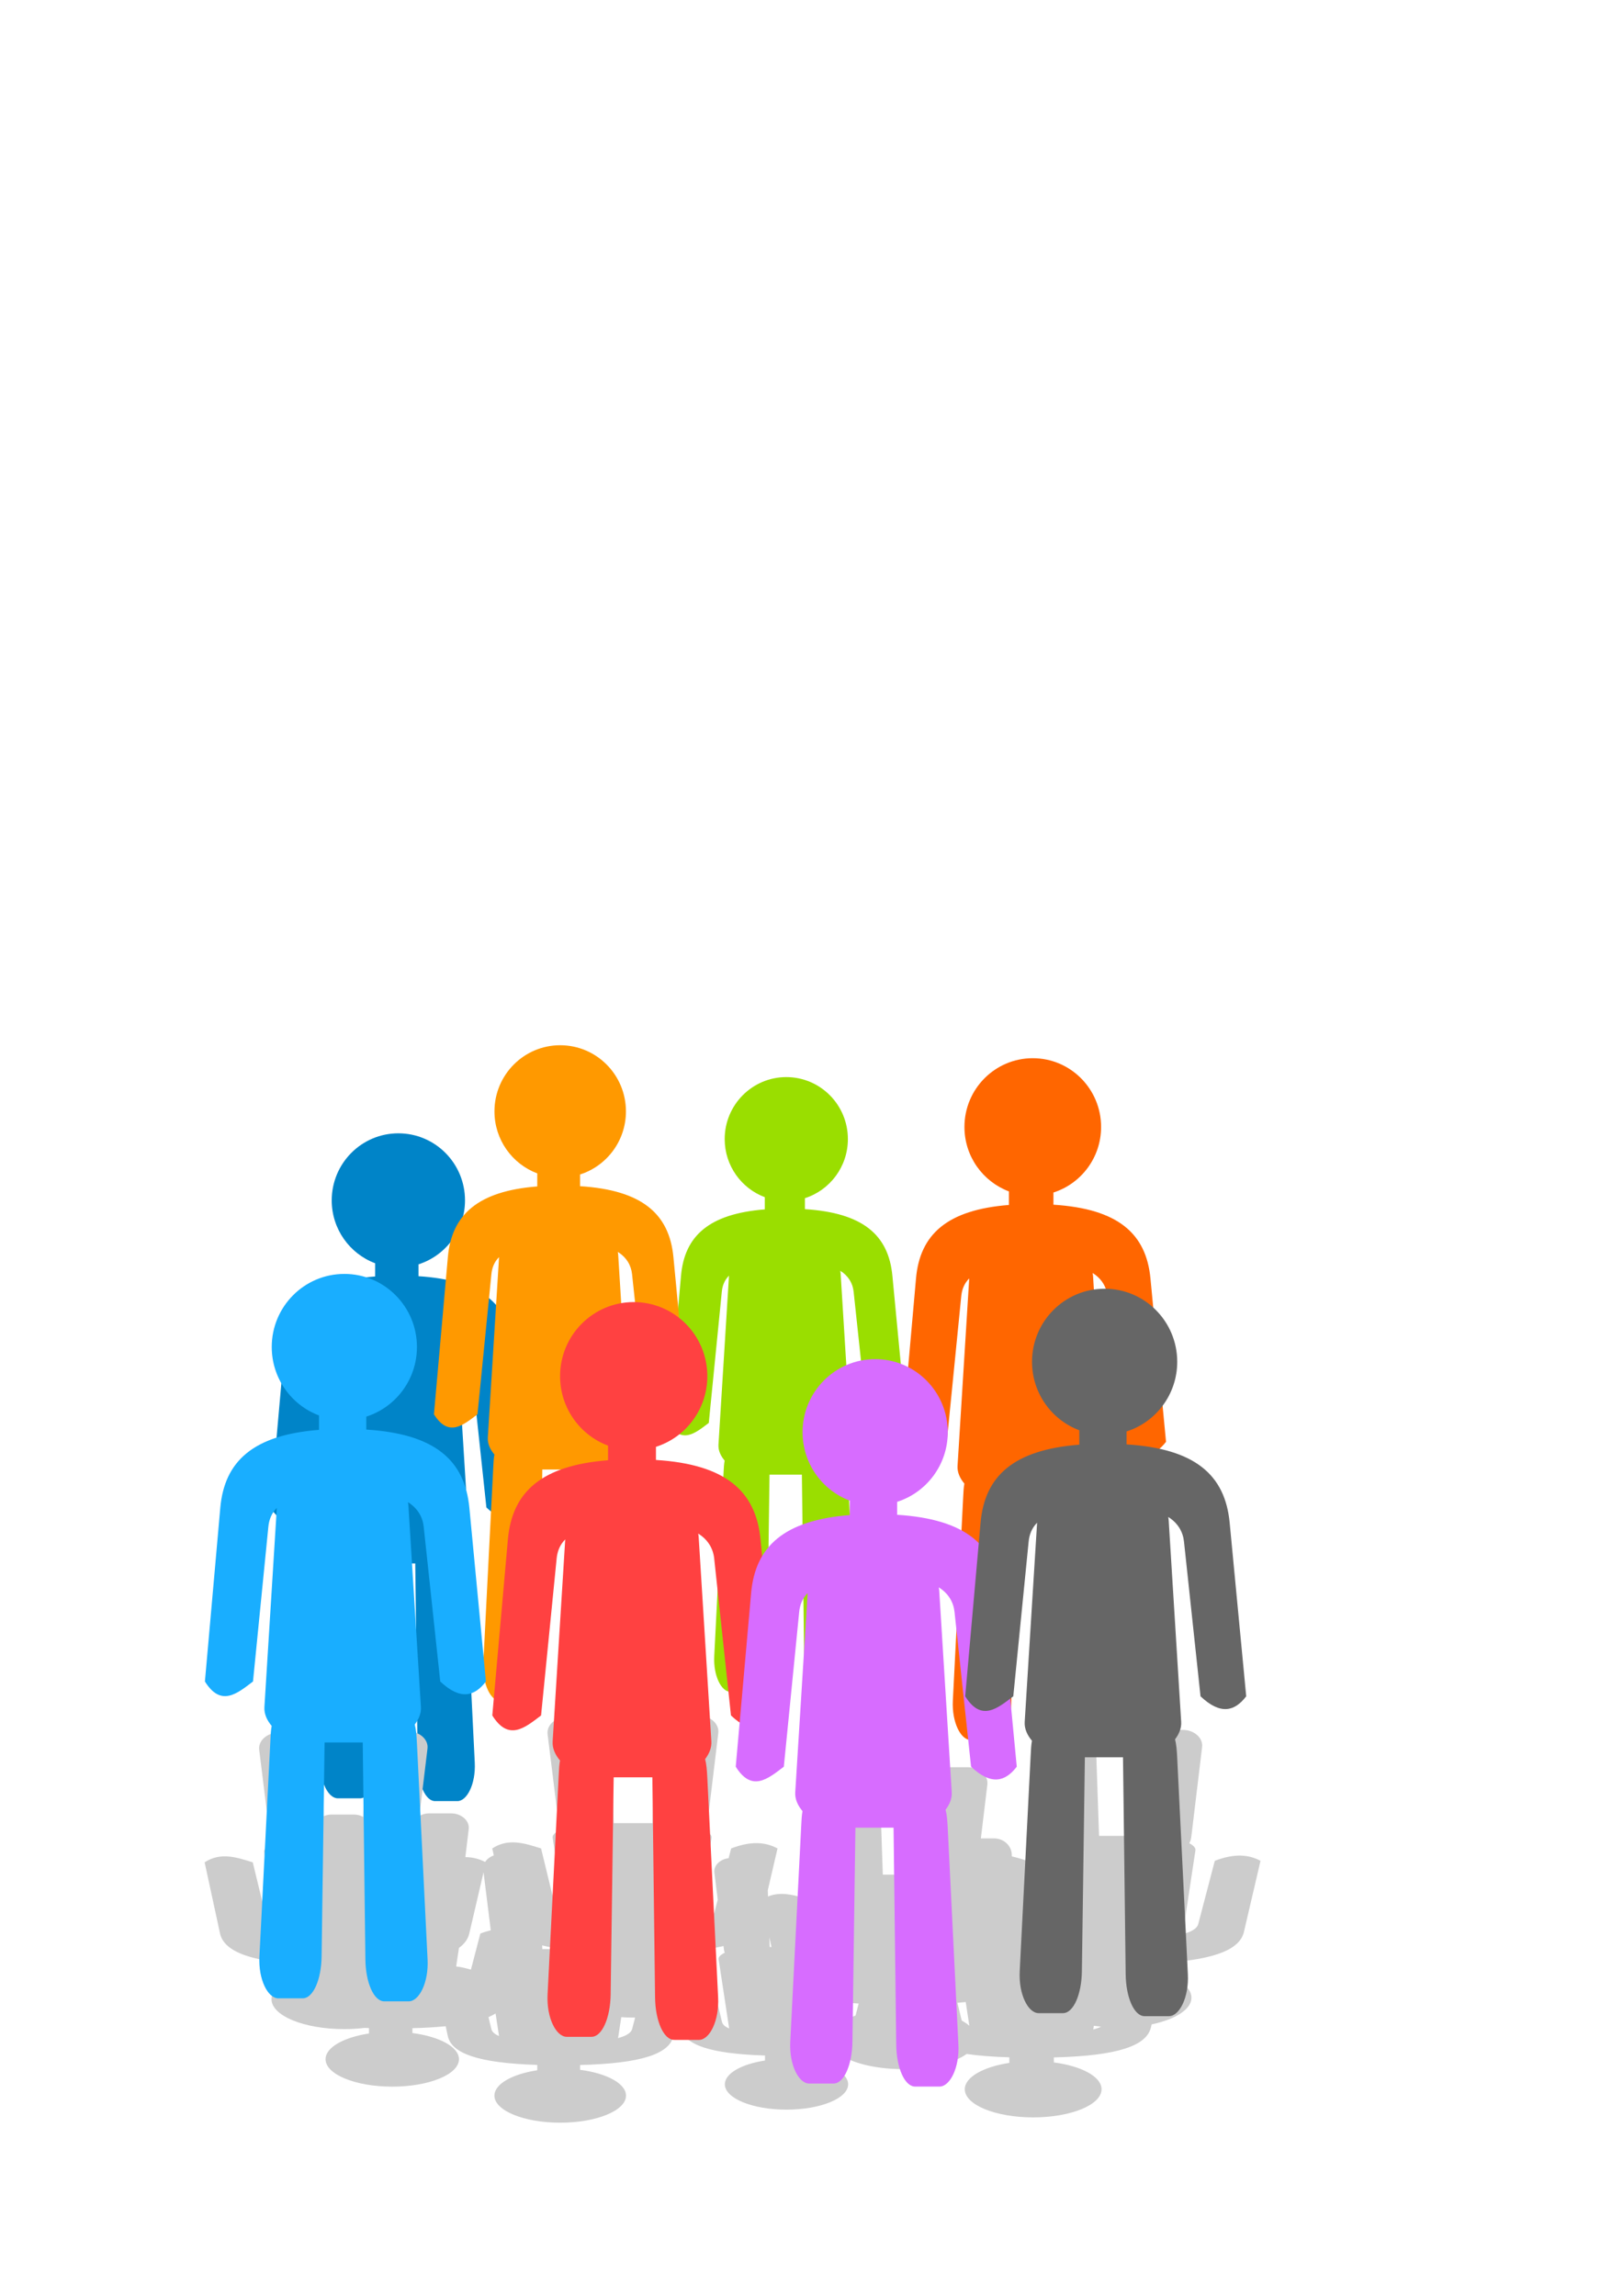
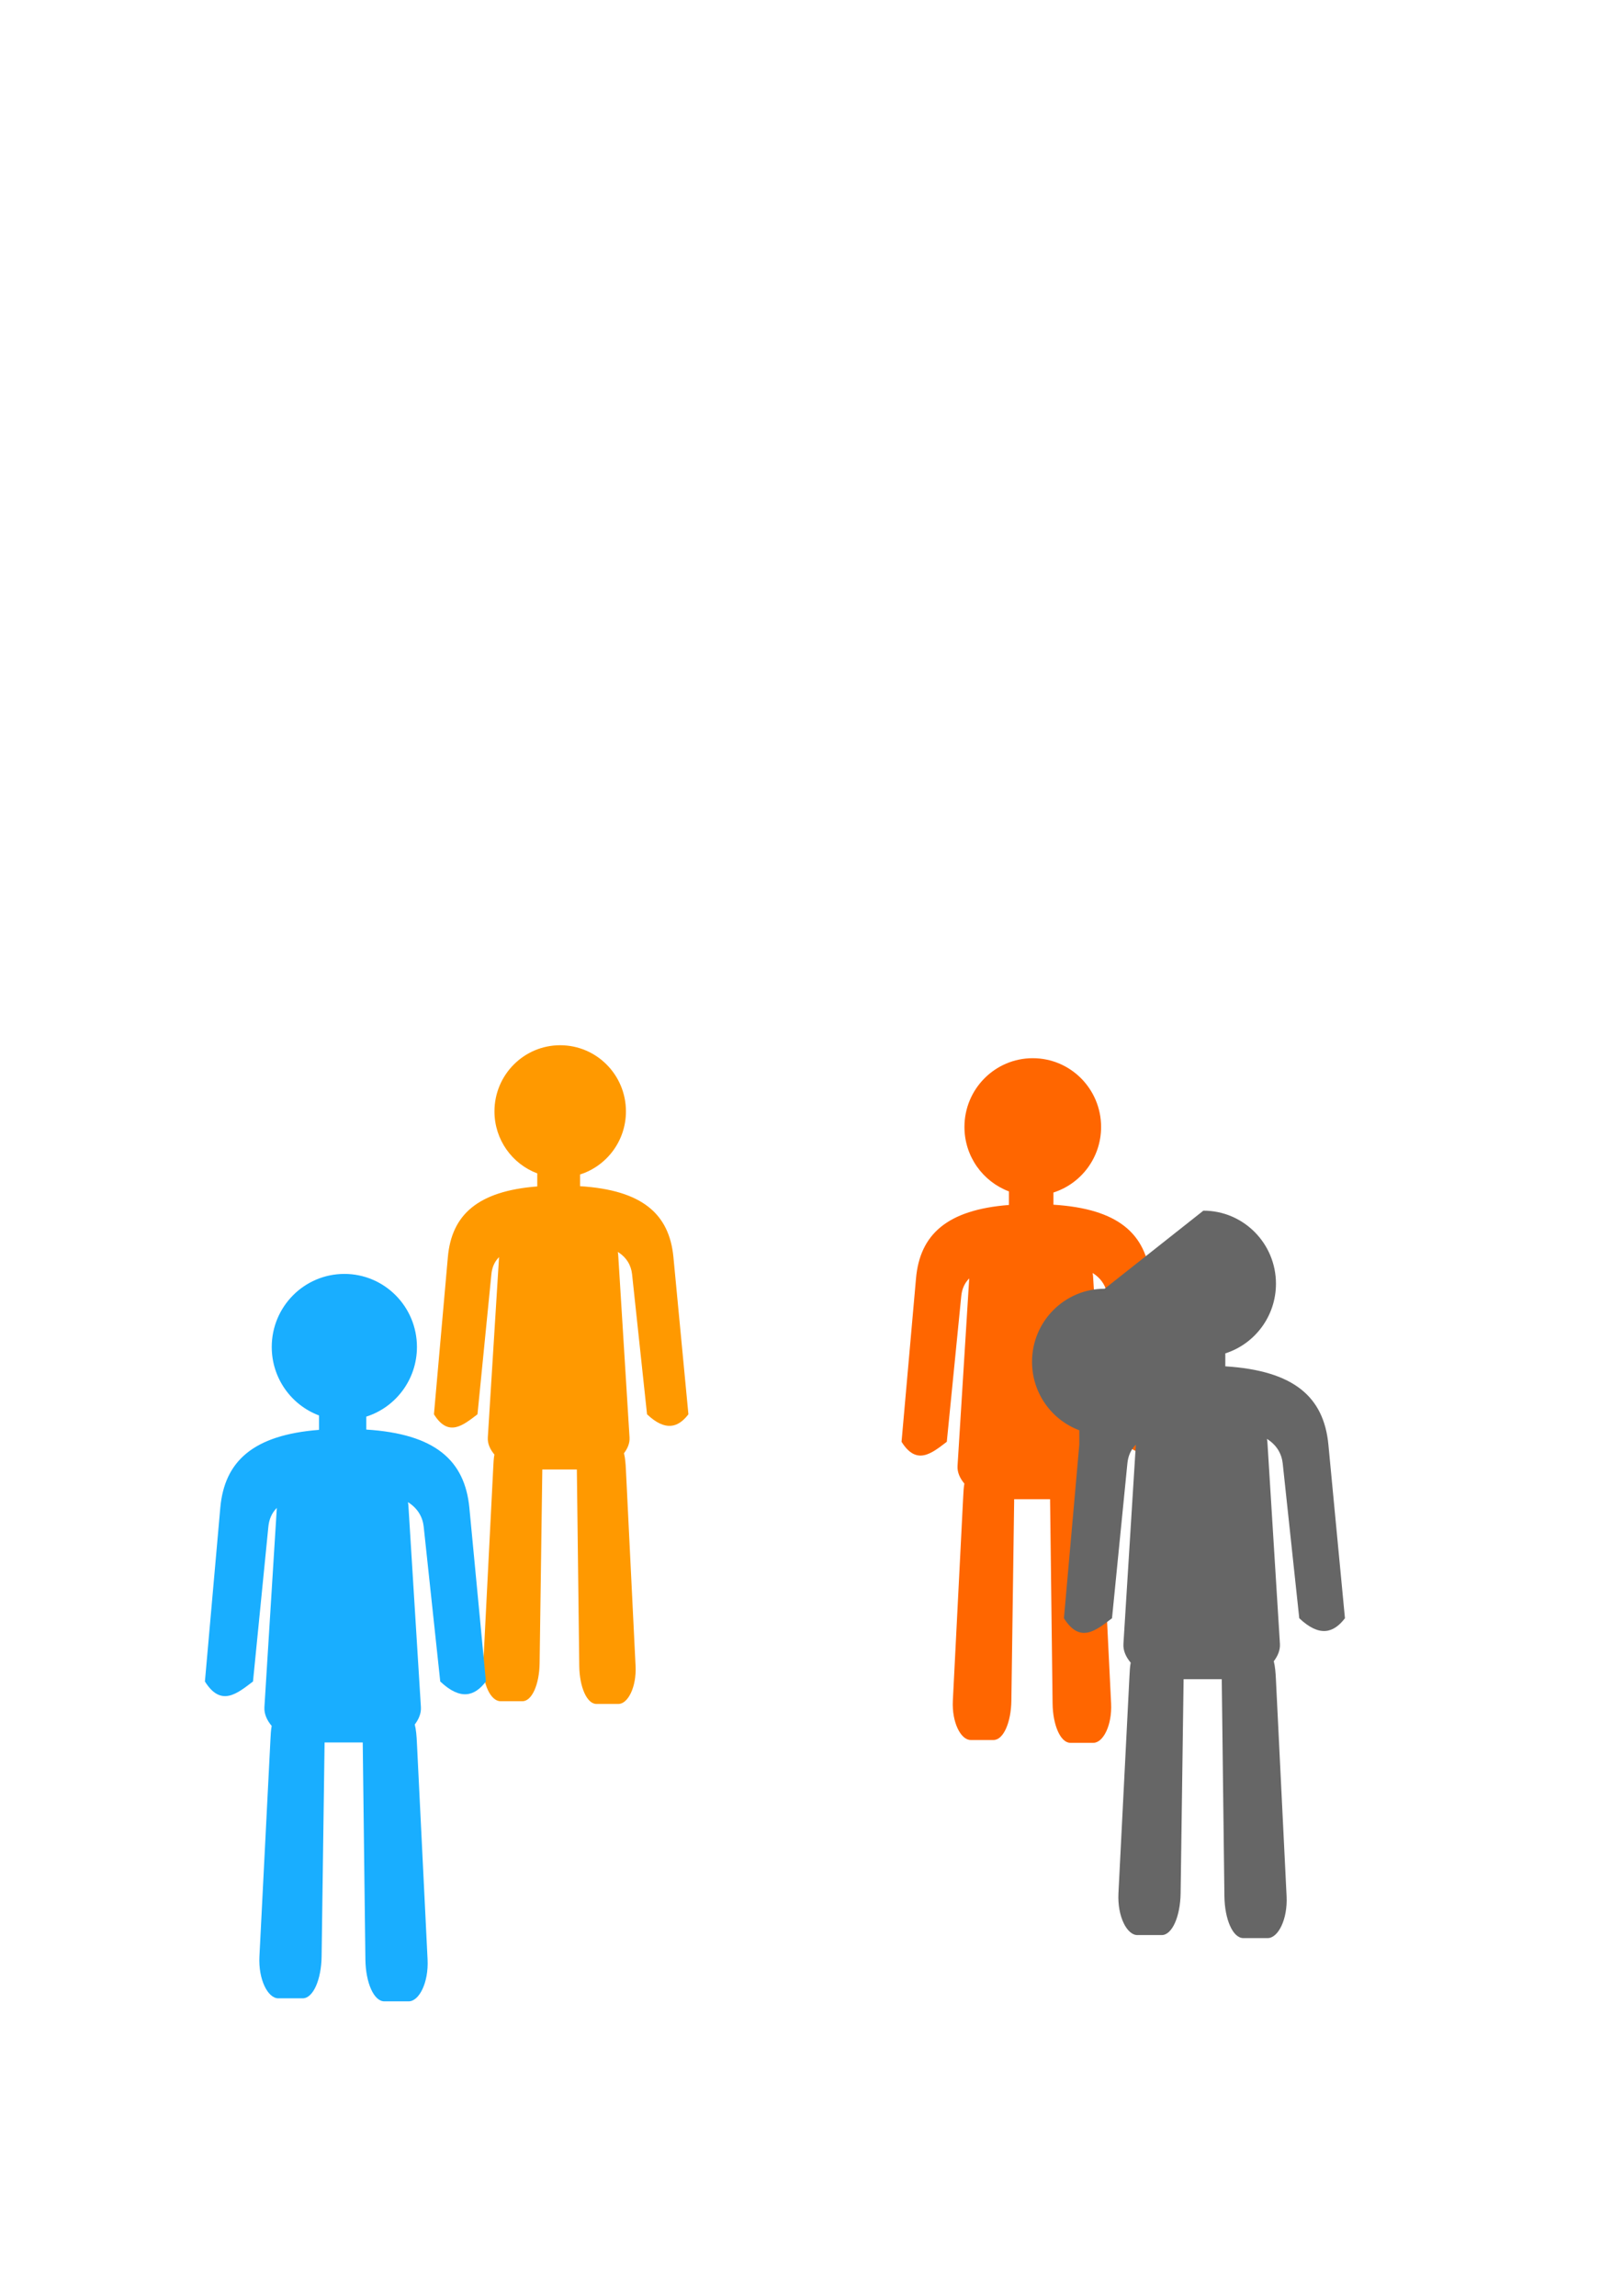
<svg xmlns="http://www.w3.org/2000/svg" viewBox="0 0 744.094 1052.362">
  <defs>
    <filter id="filter3812">
      <feGaussianBlur stdDeviation="12.372" />
    </filter>
  </defs>
  <title>population</title>
-   <path d="m182.643,519.493c-16.874,0-30.558,13.763-30.558,30.741 0,13.206 8.278,24.464 19.895,28.816v6.061c-27.704,2.163-39.816,13.206-41.555,32.851l-6.466,73.033c6.746,10.808 13.492,5.143 20.237,0l6.466-65.131c.291-2.931 1.316-5.67 3.559-7.91l-5.223,83.823c-.181,2.908 1.121,5.622 3.057,7.912-.336,1.806-.421,3.788-.526,5.864l-4.629,91.151c-.495,9.745 3.55,17.617 7.963,17.617h10.243c4.413,0 7.827-7.858 7.963-17.617l1.255-90.052h16.053c0,.004-6e-005,.007 0,.01l1.121,91.316c.12,9.758 3.55,17.617 7.963,17.617h10.243c4.413,0 8.443-7.872 7.963-17.617l-4.496-91.316c-.136-2.752-.325-5.332-.896-7.563 1.644-2.161 2.751-4.661 2.586-7.323l-5.223-84.151c-.044-.71-.081-1.406-.233-2.085 4.071,2.53 6.192,6.237 6.629,10.323l6.963,65.131c8.539,8.064 14.464,6.233 19.227,0l-6.963-73.033c-1.912-20.058-14.467-31.149-43.389-32.969v-5.447c12.361-3.938 21.318-15.572 21.318-29.312 0-16.979-13.676-30.741-30.55-30.741z" fill="#0084c8" />
-   <path d="m216.219,761.933c-17.747,0-31.549,15.745-32.031,35.265l-4.5,182.657h-64.562l-5.031-180.146c-.547-19.52-14.285-35.227-32.031-35.227h-41.188c-17.747,0-33.99,15.735-32,35.227l18.594,182.357c.424,4.155.773,8.118 2.125,11.73-7.787,4.581-13.01,10.036-12.281,15.852l21,167.667c-9.019-4.482-13.142-9.951-14.312-15.815l-26-130.304c-27.125-10.288-54.25-21.62-81.375,0l2.531,14.166c-6.085,2.618-11.28,7.295-14.438,13.229-9.562-5.966-20.306-9.693-32.969-9.819l5.625-56.776c1.746-17.643-12.938-31.892-29-31.892h-37.25c-5.997,0-11.504,1.991-16.062,5.397l13.562-136.824c1.902-19.22-14.097-34.778-31.594-34.778h-40.594c-17.497,0-31.087,15.532-31.562,34.778l-3.438,138.661c-4.416-3.107-9.669-4.909-15.375-4.909h-37.25c-4.65,0-9.193,1.21-13.25,3.335l-3.75-134.576c-.539-19.246-14.097-34.778-31.594-34.778h-40.594c-17.497,0-33.524,15.559-31.562,34.778l18.344,179.772c.418,4.096.761,7.982 2.094,11.543-7.677,4.517-12.843,9.893-12.125,15.627l19.5,155.862c-2.731.657-5.456,1.575-8.188,2.811-2.627-2.808-4.095-5.832-4.719-8.957l-25.625-128.467c-26.744-10.143-53.506-21.317-80.25,0l25.625,144.057c4.873,27.384 30.335,46.272 83.594,56.514l9.938,55.877c-4.922,6.599-7.656,13.715-7.656,21.174 0,33.487 54.258,60.636 121.156,60.636 11.817,0 23.235-.857 34.031-2.436 2.414.116 4.83.241 7.312.337v10.98c-42.281,7.881-72.406,28.256-72.406,52.166 0,30.741 49.806,55.652 111.219,55.652s111.188-24.91 111.188-55.652c0-24.878-32.608-45.935-77.594-53.066v-9.856c20.766-.65 39.18-1.982 55.469-3.935l3.5,19.75c6.244,35.085 49.702,54.823 149.156,58.687v10.831c-41.706,7.774-71.406,27.869-71.406,51.454 0,30.323 49.11,54.902 109.688,54.902s109.688-24.579 109.688-54.902c0-24.54-32.157-45.32-76.531-52.354v-9.744c103.829-3.25 148.884-23.052 155.75-58.874l8-41.711 4.688,26.346c5.851,32.875 46.592,51.357 139.781,54.977v10.156c-39.079,7.284-66.906,26.132-66.906,48.231 0,28.413 46.019,51.417 102.781,51.417s102.781-23.004 102.781-51.417c0-22.994-30.14-42.465-71.719-49.056v-9.144c21.028-.658 39.484-2.019 55.562-4.122 21.002,18.837 61.22,31.555 107.375,31.555v.037c45.471 0 85.135-12.389 106.375-30.768 19.76,3.453 43.302,5.704 71.094,6.783v11.28c-43.348,8.08-74.219,28.965-74.219,53.478 0,31.518 51.068,57.076 114.031,57.076s113.969-25.558 113.969-57.076c0-25.506-33.41-47.104-79.531-54.415v-10.118c107.916-3.378 154.77-23.965 161.906-61.198l1.125-5.846c39.384-10.007 66.375-30.491 66.375-54.115 0-19.478-18.329-36.801-46.844-47.894l4.438-23.048c84.96-7.301 123.327-28.291 129.906-62.622l27.625-144.057c-18.881-12.293-42.366-15.905-76.219,0l-27.625,128.467c-1.732,8.058-10.14,15.359-26.281,20.349 .603-1.338.763-2.685.938-4.085l20.687-165.98c.655-5.25-3.732-10.204-10.25-14.466 2.263-4.4 3.025-9.487 3.563-14.915l17.812-180.072c1.902-19.22-14.065-34.778-31.562-34.778h-40.594c-17.497,0-31.119,15.532-31.594,34.778l-4.438,180.072c-0.0.01 0,.023 0,.037h-63.625l-5-177.598c-.539-19.245-14.065-34.778-31.562-34.778h-40.594c-17.497,0-33.556,15.559-31.594,34.778l18.375,179.772c.418,4.096.73,7.981 2.062,11.543-7.677,4.517-12.812,9.893-12.094,15.627l12.562,100.473c-5.389-3.466-11.147-6.268-17.406-8.095l-14.219-71.128c-8.649-3.281-17.288-6.632-25.938-8.994l-.094-3.785c-.507-18.113-13.251-32.679-29.719-32.679h-21.812l10.812-109.13c1.929-19.494-14.285-35.227-32.031-35.227h-41.188c-17.747,0-31.518,15.707-32,35.227l-4.531,182.695h-64.531l-5.062-180.146c-.547-19.52-14.253-35.227-32-35.227h-41.188c-17.747,0-34.021,15.735-32.031,35.227l14.719,144.469h-8.406c-14.846,0-26.378,13.164-26.781,29.494l-1.312,53.403c-19.781-7.262-39.563-12.65-59.344-2.998l-.344-12.779 16.219-84.658c-19.151-12.469-42.977-16.131-77.312,0l-4.281,19.862c-13.563,1.691-25.202,14.157-23.656,29.306l5.594,54.827-5.656,26.308c-1.756,8.173-10.285,15.587-26.656,20.649 .612-1.357.76-2.777.938-4.197l21-168.304c.664-5.325-3.795-10.331-10.406-14.653 2.295-4.463 3.049-9.634 3.594-15.14l18.094-182.657c1.929-19.494-14.285-35.265-32.031-35.265h-41.188zm-318.125,317.608 12.031,117.674c-5.443,1.563-11.198,3.708-17.344,6.596l-15.75,73.265c-8.206-2.977-16.419-5.516-24.625-6.483l4.688-37.663c9.538-8.387 15.121-18.22 17.281-29.494l23.719-123.895zm938.469,57.263 7.125,57.113-.125,5.959c-8.226-4.325-12.045-9.534-13.156-15.103l-1.562-7.795 7.719-40.174zm-461.938,74.502 3.531,19.75h-2.969l-.562-19.75zm-378.781,16.527c9.23,2.895 19.642,5.385 31.344,7.495h-31.125l-.219-7.495zm302.281,1.312 .375,3.748c.354,3.476.65,6.798 1.781,9.819-6.514,3.833-10.891,8.363-10.281,13.229l17.562,140.31c-7.545-3.749-10.99-8.361-11.969-13.266l-21.75-108.98c-16.279-6.174-32.565-12.796-48.844-9.369-11.58-4.612-24.845-8.205-39.281-10.493v-10.905c48.278-1.511 85.165-6.231 112.406-14.091zm-679.344,38.862c1.568.069 3.093.163 4.688.225v11.955c-.735.137-1.459.269-2.188.412l-2.5-12.592zm1083.188,74.652 6,48.119c-3.523-3.679-7.741-7.152-12.594-10.381-.106-.385-.204-.773-.281-1.162l-6.969-34.928c4.765-.502 9.39-1.053 13.844-1.649zm-201.344.899c7.239.858 14.857,1.583 22.875,2.211l-5.25,24.434c-8.577,3.6-16.154,7.772-22.5,12.405l4.875-39.05zm-582.469,22.336 5.719,45.721c-8.052-4.001-11.705-8.894-12.75-14.129l-4.812-24.172c4.425-2.299 8.387-4.779 11.844-7.42zm209.531,7.495c6.794.583 13.78.899 20.906.899 .745,0 1.477-.031 2.219-.037l-5,23.235c-1.568,7.296-9.197,13.919-23.812,18.438 .546-1.212.686-2.48.844-3.748l4.844-38.787zm787.906,17.501c3.91.715 7.914,1.323 12,1.836-3.576,2.114-7.998,4.016-13.312,5.659 .568-1.259.711-2.543.875-3.86l.438-3.635z" fill="#ccc" filter="url(#filter3812)" transform="matrix(.275,0,0,.226,249.716,614.242)" />
  <path d="m473.496,485.059c-17.3,0-31.33,14.11-31.33,31.517 0,13.539 8.487,25.081 20.398,29.544v6.214c-28.403,2.218-40.821,13.54-42.604,33.681l-6.629,74.876c6.916,11.081 13.832,5.273 20.748,0l6.629-66.775c.298-3.005 1.35-5.813 3.649-8.11l-5.354,85.939c-.186,2.981 1.149,5.764 3.134,8.112-.345,1.851-.432,3.883-.54,6.012l-4.746,93.453c-.507,9.991 3.639,18.062 8.164,18.062h10.502c4.525,0 8.025-8.057 8.164-18.062l1.287-92.326h16.458c0,.005-5e-005,.007 0,.01l1.15,93.621c.123,10.004 3.639,18.062 8.164,18.062h10.502c4.525,0 8.656-8.071 8.164-18.062l-4.609-93.621c-.139-2.822-.333-5.466-.919-7.754 1.686-2.215 2.821-4.779 2.651-7.508l-5.354-86.275c-.045-.728-.083-1.442-.239-2.137 4.174,2.594 6.349,6.395 6.797,10.583l7.139,66.775c8.755,8.267 14.829,6.39 19.713,0l-7.139-74.876c-1.961-20.564-14.832-31.935-44.484-33.801v-5.585c12.673-4.038 21.856-15.965 21.856-30.052 0-17.407-14.021-31.517-31.322-31.517z" fill="#f60" />
-   <path d="m360.493,493.721c-15.596,0-28.244,12.72-28.244,28.413 0,12.206 7.651,22.611 18.389,26.634v5.602c-25.606,2-36.8,12.206-38.408,30.363l-5.976,67.502c6.235,9.989 12.47,4.754 18.705,0l5.976-60.198c.269-2.709 1.217-5.24 3.29-7.311l-4.827,77.475c-.167,2.687 1.036,5.196 2.826,7.313-.311,1.669-.389,3.501-.487,5.42l-4.279,84.249c-.457,9.006 3.281,16.283 7.36,16.283h9.467c4.079,0 7.235-7.264 7.36-16.283l1.16-83.233h14.837c0,.004-6e-005,.007 0,.008l1.036,84.4c.111,9.019 3.281,16.283 7.36,16.283h9.467c4.079,0 7.804-7.276 7.36-16.283l-4.155-84.4c-.125-2.544-.301-4.928-.828-6.99 1.52-1.997 2.543-4.308 2.39-6.768l-4.827-77.778c-.041-.656-.075-1.3-.215-1.927 3.763,2.339 5.723,5.765 6.127,9.541l6.436,60.198c7.892,7.453 13.369,5.761 17.771,0l-6.436-67.502c-1.768-18.539-13.371-28.79-40.103-30.472v-5.035c11.425-3.64 19.703-14.393 19.703-27.092 0-15.693-12.64-28.413-28.237-28.413z" fill="#9ade00" />
  <path d="m256.837,479.115c-16.645,0-30.143,13.576-30.143,30.323 0,13.026 8.165,24.131 19.625,28.425v5.978c-27.327,2.134-39.274,13.027-40.99,32.405l-6.378,72.04c6.654,10.661 13.308,5.073 19.962,0l6.378-64.246c.287-2.891 1.298-5.593 3.511-7.803l-5.152,82.683c-.179,2.868 1.105,5.546 3.016,7.805-.332,1.781-.415,3.736-.519,5.785l-4.566,89.913c-.488,9.612 3.502,17.378 7.855,17.378h10.104c4.353,0 7.721-7.752 7.855-17.378l1.238-88.829h15.835c0,.004-4e-005,.007 0,.01l1.106,90.075c.118,9.625 3.502,17.377 7.855,17.377h10.104c4.353,0 8.328-7.765 7.855-17.377l-4.435-90.074c-.134-2.715-.321-5.259-.884-7.46 1.622-2.131 2.714-4.598 2.551-7.223l-5.152-83.007c-.043-.7-.08-1.387-.23-2.056 4.016,2.496 6.108,6.152 6.539,10.182l6.869,64.246c8.423,7.954 14.268,6.148 18.966,0l-6.869-72.04c-1.887-19.785-14.27-30.726-42.799-32.521v-5.373c12.193-3.885 21.028-15.36 21.028-28.914 0-16.748-13.49-30.323-30.135-30.323z" fill="#f90" />
-   <path d="m290.541,596.851c-18.644,0-33.762,15.206-33.762,33.965 0,14.59 9.146,27.029 21.982,31.838v6.696c-30.609,2.39-43.991,14.591-45.912,36.296l-7.144,80.691c7.453,11.941 14.906,5.682 22.359,0l7.144-71.961c.322-3.239 1.454-6.265 3.933-8.74l-5.77,92.613c-.2,3.213 1.238,6.212 3.378,8.742-.371,1.995-.465,4.185-.582,6.479l-5.115,100.71c-.547,10.766 3.922,19.464 8.798,19.464h11.317c4.876,0 8.648-8.683 8.798-19.464l1.386-99.496h17.736c0,.005-4e-005,.007 0,.011l1.239,100.891c.132,10.781 3.922,19.464 8.798,19.464h11.317c4.876,0 9.328-8.697 8.798-19.464l-4.967-100.891c-.15-3.041-.359-5.891-.99-8.356 1.817-2.387 3.04-5.15 2.857-8.091l-5.77-92.975c-.049-.784-.089-1.554-.258-2.303 4.498,2.796 6.842,6.891 7.324,11.405l7.694,71.961c9.434,8.909 15.981,6.887 21.243,0l-7.694-80.691c-2.113-22.161-15.984-34.416-47.939-36.426v-6.018c13.657-4.352 23.553-17.205 23.553-32.386 0-18.759-15.11-33.965-33.754-33.965z" fill="#ff4141" />
-   <path d="m401.241,623.005c-18.382,0-33.288,14.992-33.288,33.487 0,14.385 9.017,26.649 21.673,31.39v6.602c-30.178,2.357-43.372,14.386-45.267,35.786l-7.044,79.557c7.348,11.773 14.697,5.602 22.045,0l7.044-70.949c.317-3.193 1.434-6.176 3.877-8.617l-5.689,91.31c-.197,3.167 1.221,6.125 3.33,8.619-.366,1.967-.459,4.126-.573,6.388l-5.043,99.294c-.539,10.615 3.867,19.191 8.675,19.191h11.158c4.808,0 8.527-8.561 8.675-19.191l1.367-98.097h17.487c0,.004-5e-005,.007 0,.011l1.222,99.473c.131,10.63 3.867,19.191 8.675,19.191h11.158c4.808,0 9.197-8.575 8.675-19.191l-4.897-99.473c-.148-2.998-.354-5.808-.976-8.238 1.791-2.354 2.997-5.078 2.817-7.977l-5.689-91.668c-.048-.773-.088-1.532-.254-2.271 4.435,2.756 6.746,6.794 7.221,11.245l7.585,70.949c9.302,8.784 15.756,6.79 20.945,0l-7.585-79.556c-2.083-21.849-15.759-33.932-47.265-35.914v-5.934c13.465-4.29 23.222-16.963 23.222-31.931 0-18.495-14.898-33.487-33.279-33.487z" fill="#d76cff" />
  <path d="m157.873,583.944c-18.382,0-33.288,14.992-33.288,33.487 0,14.385 9.017,26.649 21.673,31.39v6.602c-30.178,2.357-43.372,14.386-45.267,35.786l-7.044,79.557c7.348,11.773 14.697,5.602 22.045,0l7.044-70.949c.317-3.193 1.434-6.176 3.877-8.617l-5.689,91.31c-.197,3.167 1.221,6.125 3.33,8.619-.366,1.967-.459,4.126-.573,6.388l-5.043,99.294c-.539,10.615 3.867,19.191 8.675,19.191h11.158c4.808,0 8.527-8.561 8.675-19.191l1.367-98.097h17.487c0,.004-4e-005,.007 0,.011l1.222,99.473c.131,10.63 3.867,19.191 8.675,19.191h11.158c4.808,0 9.197-8.575 8.675-19.191l-4.897-99.473c-.148-2.998-.354-5.808-.976-8.238 1.791-2.354 2.997-5.078 2.817-7.977l-5.689-91.668c-.048-.773-.088-1.532-.254-2.271 4.435,2.756 6.746,6.794 7.221,11.245l7.585,70.949c9.302,8.784 15.756,6.79 20.945,0l-7.585-79.556c-2.083-21.849-15.759-33.932-47.265-35.914v-5.934c13.465-4.29 23.222-16.963 23.222-31.931 0-18.495-14.898-33.487-33.279-33.487z" fill="#19aeff" />
-   <path d="m506.439,590.737c-18.382,0-33.288,14.992-33.288,33.487 0,14.385 9.017,26.649 21.673,31.39v6.602c-30.178,2.357-43.372,14.386-45.267,35.786l-7.044,79.557c7.348,11.773 14.697,5.602 22.045,0l7.044-70.949c.317-3.193 1.434-6.176 3.877-8.617l-5.689,91.31c-.197,3.167 1.221,6.125 3.33,8.619-.366,1.967-.459,4.126-.573,6.388l-5.043,99.294c-.539,10.615 3.867,19.191 8.675,19.191h11.158c4.808,0 8.527-8.561 8.675-19.191l1.367-98.097h17.487c0,.004-5e-005,.007 0,.011l1.222,99.473c.131,10.63 3.867,19.191 8.675,19.191h11.158c4.808,0 9.197-8.575 8.675-19.191l-4.897-99.473c-.148-2.998-.354-5.808-.976-8.238 1.791-2.354 2.997-5.078 2.817-7.977l-5.689-91.668c-.048-.773-.088-1.532-.254-2.271 4.435,2.756 6.746,6.794 7.221,11.245l7.585,70.949c9.302,8.784 15.756,6.79 20.945,0l-7.585-79.556c-2.083-21.849-15.759-33.932-47.265-35.914v-5.934c13.465-4.29 23.222-16.963 23.222-31.931 0-18.495-14.898-33.487-33.279-33.487z" fill="#666" />
+   <path d="m506.439,590.737c-18.382,0-33.288,14.992-33.288,33.487 0,14.385 9.017,26.649 21.673,31.39v6.602l-7.044,79.557c7.348,11.773 14.697,5.602 22.045,0l7.044-70.949c.317-3.193 1.434-6.176 3.877-8.617l-5.689,91.31c-.197,3.167 1.221,6.125 3.33,8.619-.366,1.967-.459,4.126-.573,6.388l-5.043,99.294c-.539,10.615 3.867,19.191 8.675,19.191h11.158c4.808,0 8.527-8.561 8.675-19.191l1.367-98.097h17.487c0,.004-5e-005,.007 0,.011l1.222,99.473c.131,10.63 3.867,19.191 8.675,19.191h11.158c4.808,0 9.197-8.575 8.675-19.191l-4.897-99.473c-.148-2.998-.354-5.808-.976-8.238 1.791-2.354 2.997-5.078 2.817-7.977l-5.689-91.668c-.048-.773-.088-1.532-.254-2.271 4.435,2.756 6.746,6.794 7.221,11.245l7.585,70.949c9.302,8.784 15.756,6.79 20.945,0l-7.585-79.556c-2.083-21.849-15.759-33.932-47.265-35.914v-5.934c13.465-4.29 23.222-16.963 23.222-31.931 0-18.495-14.898-33.487-33.279-33.487z" fill="#666" />
</svg>